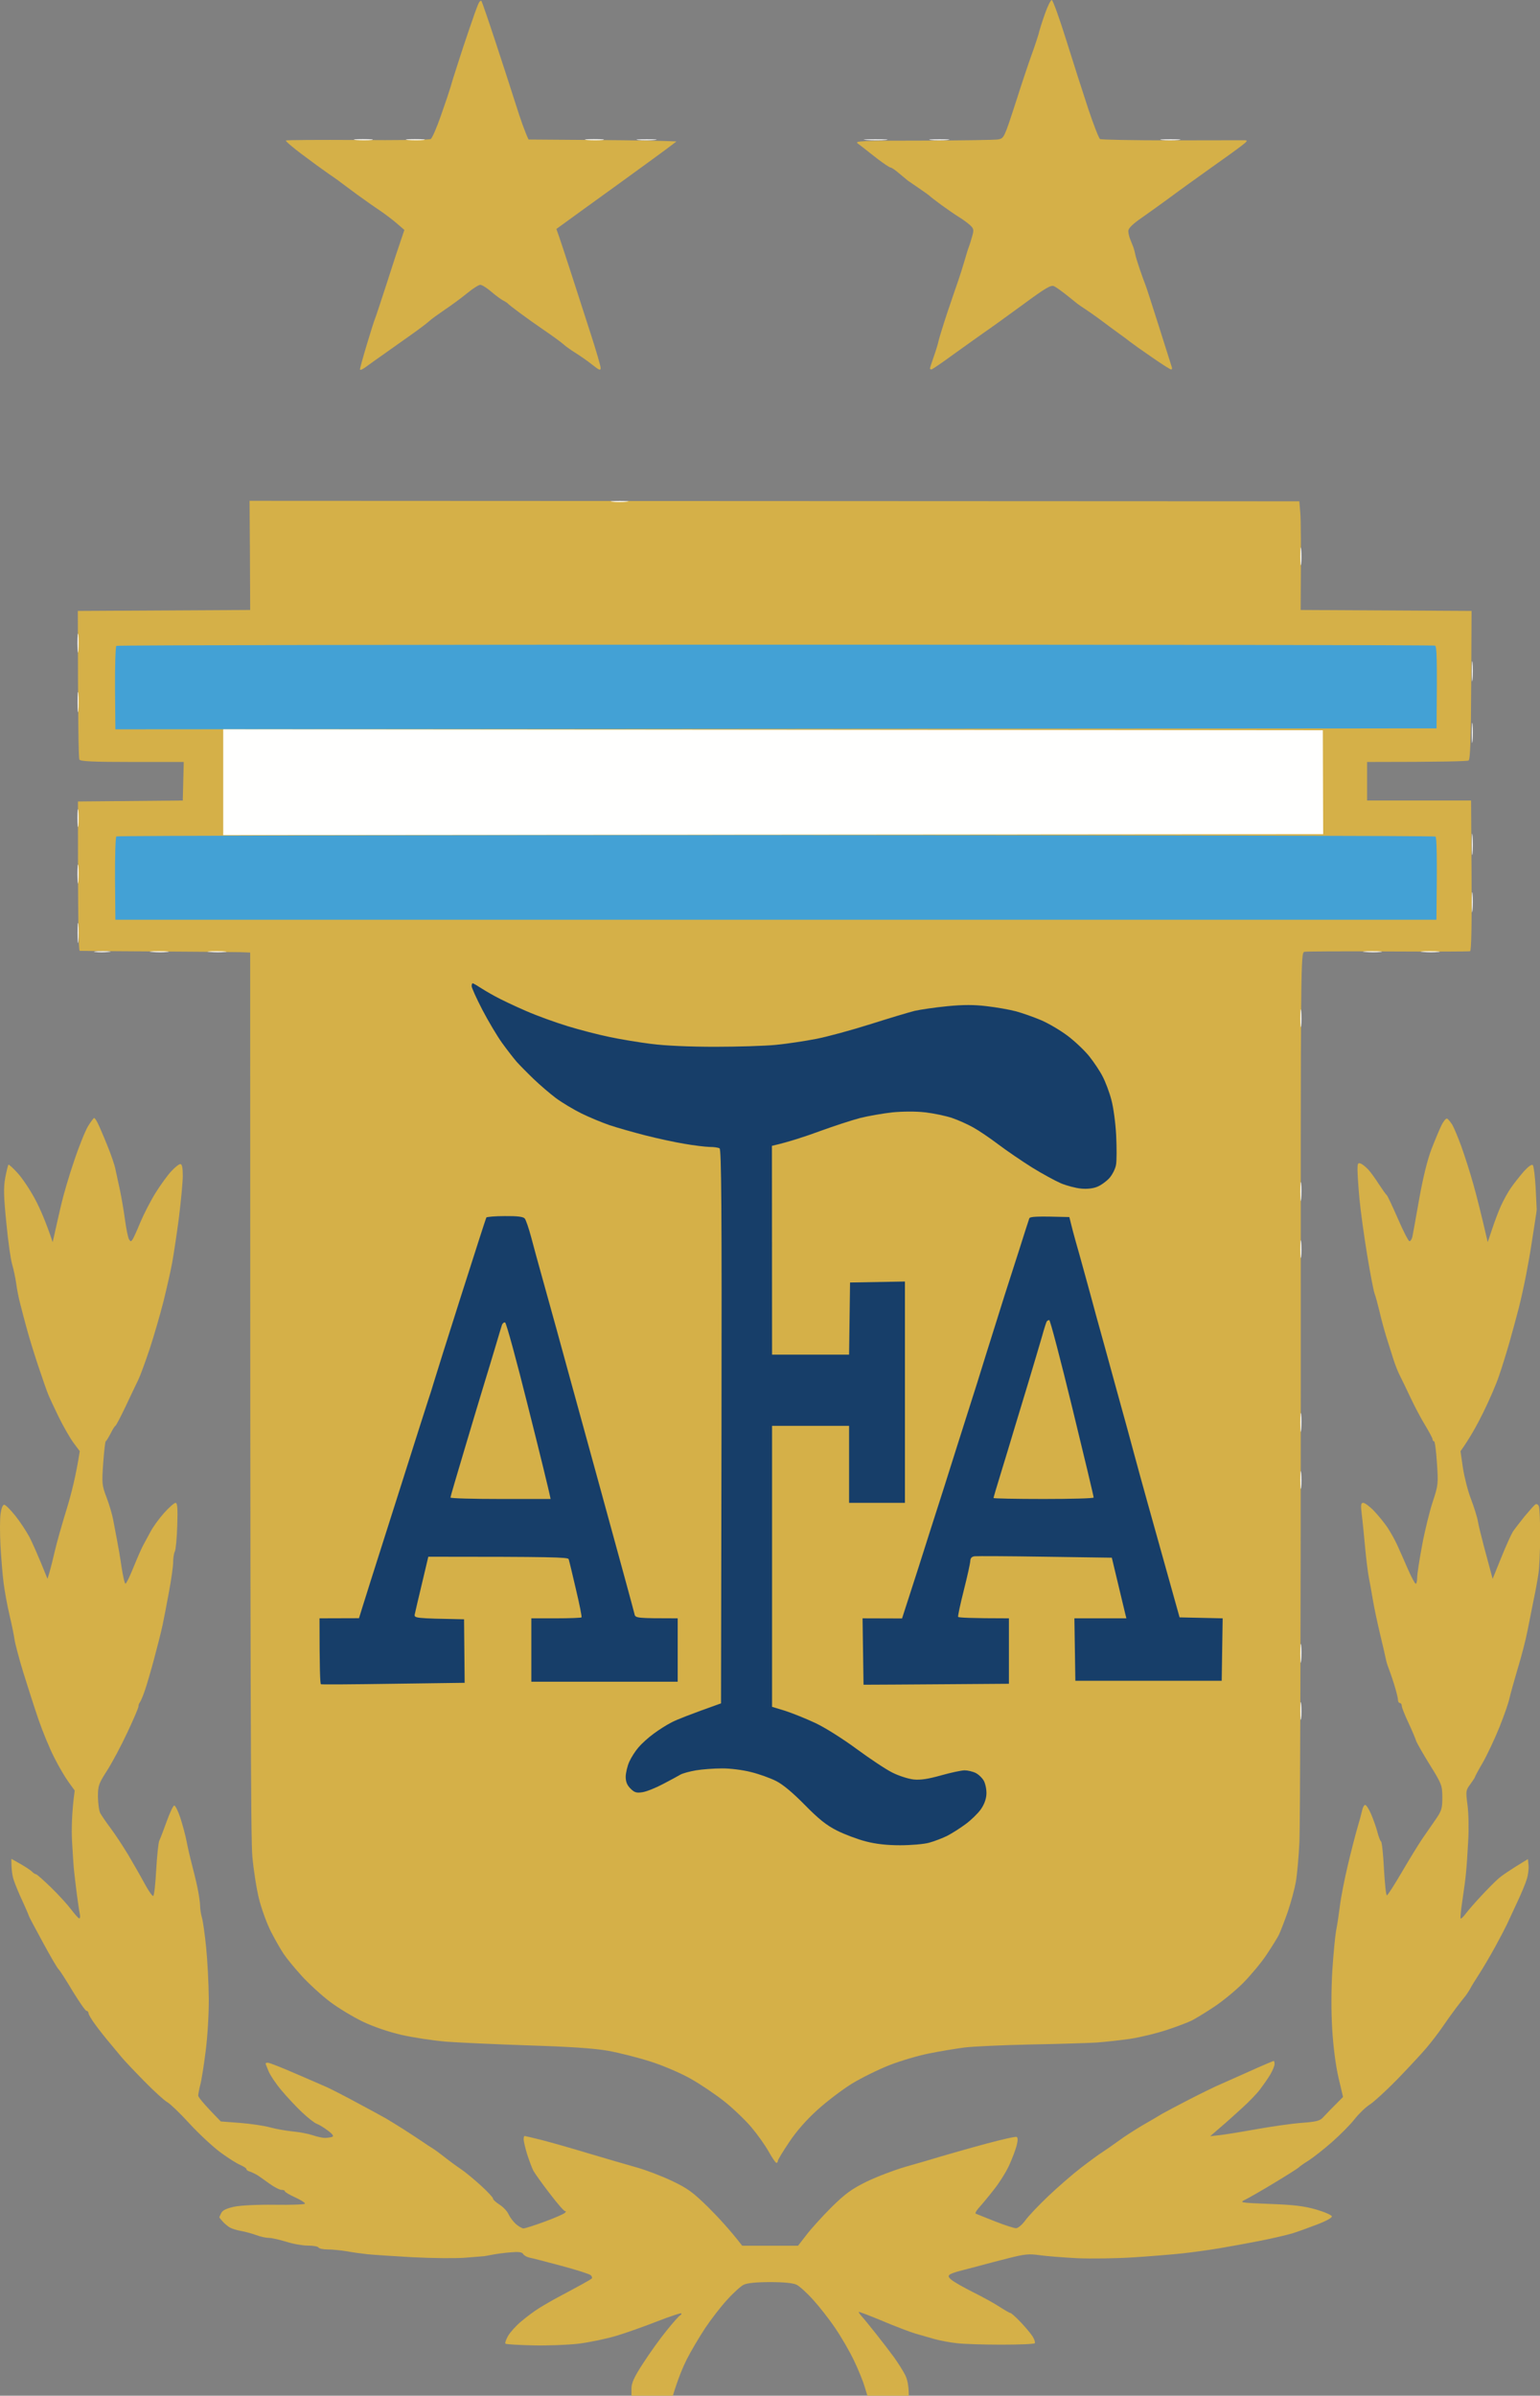
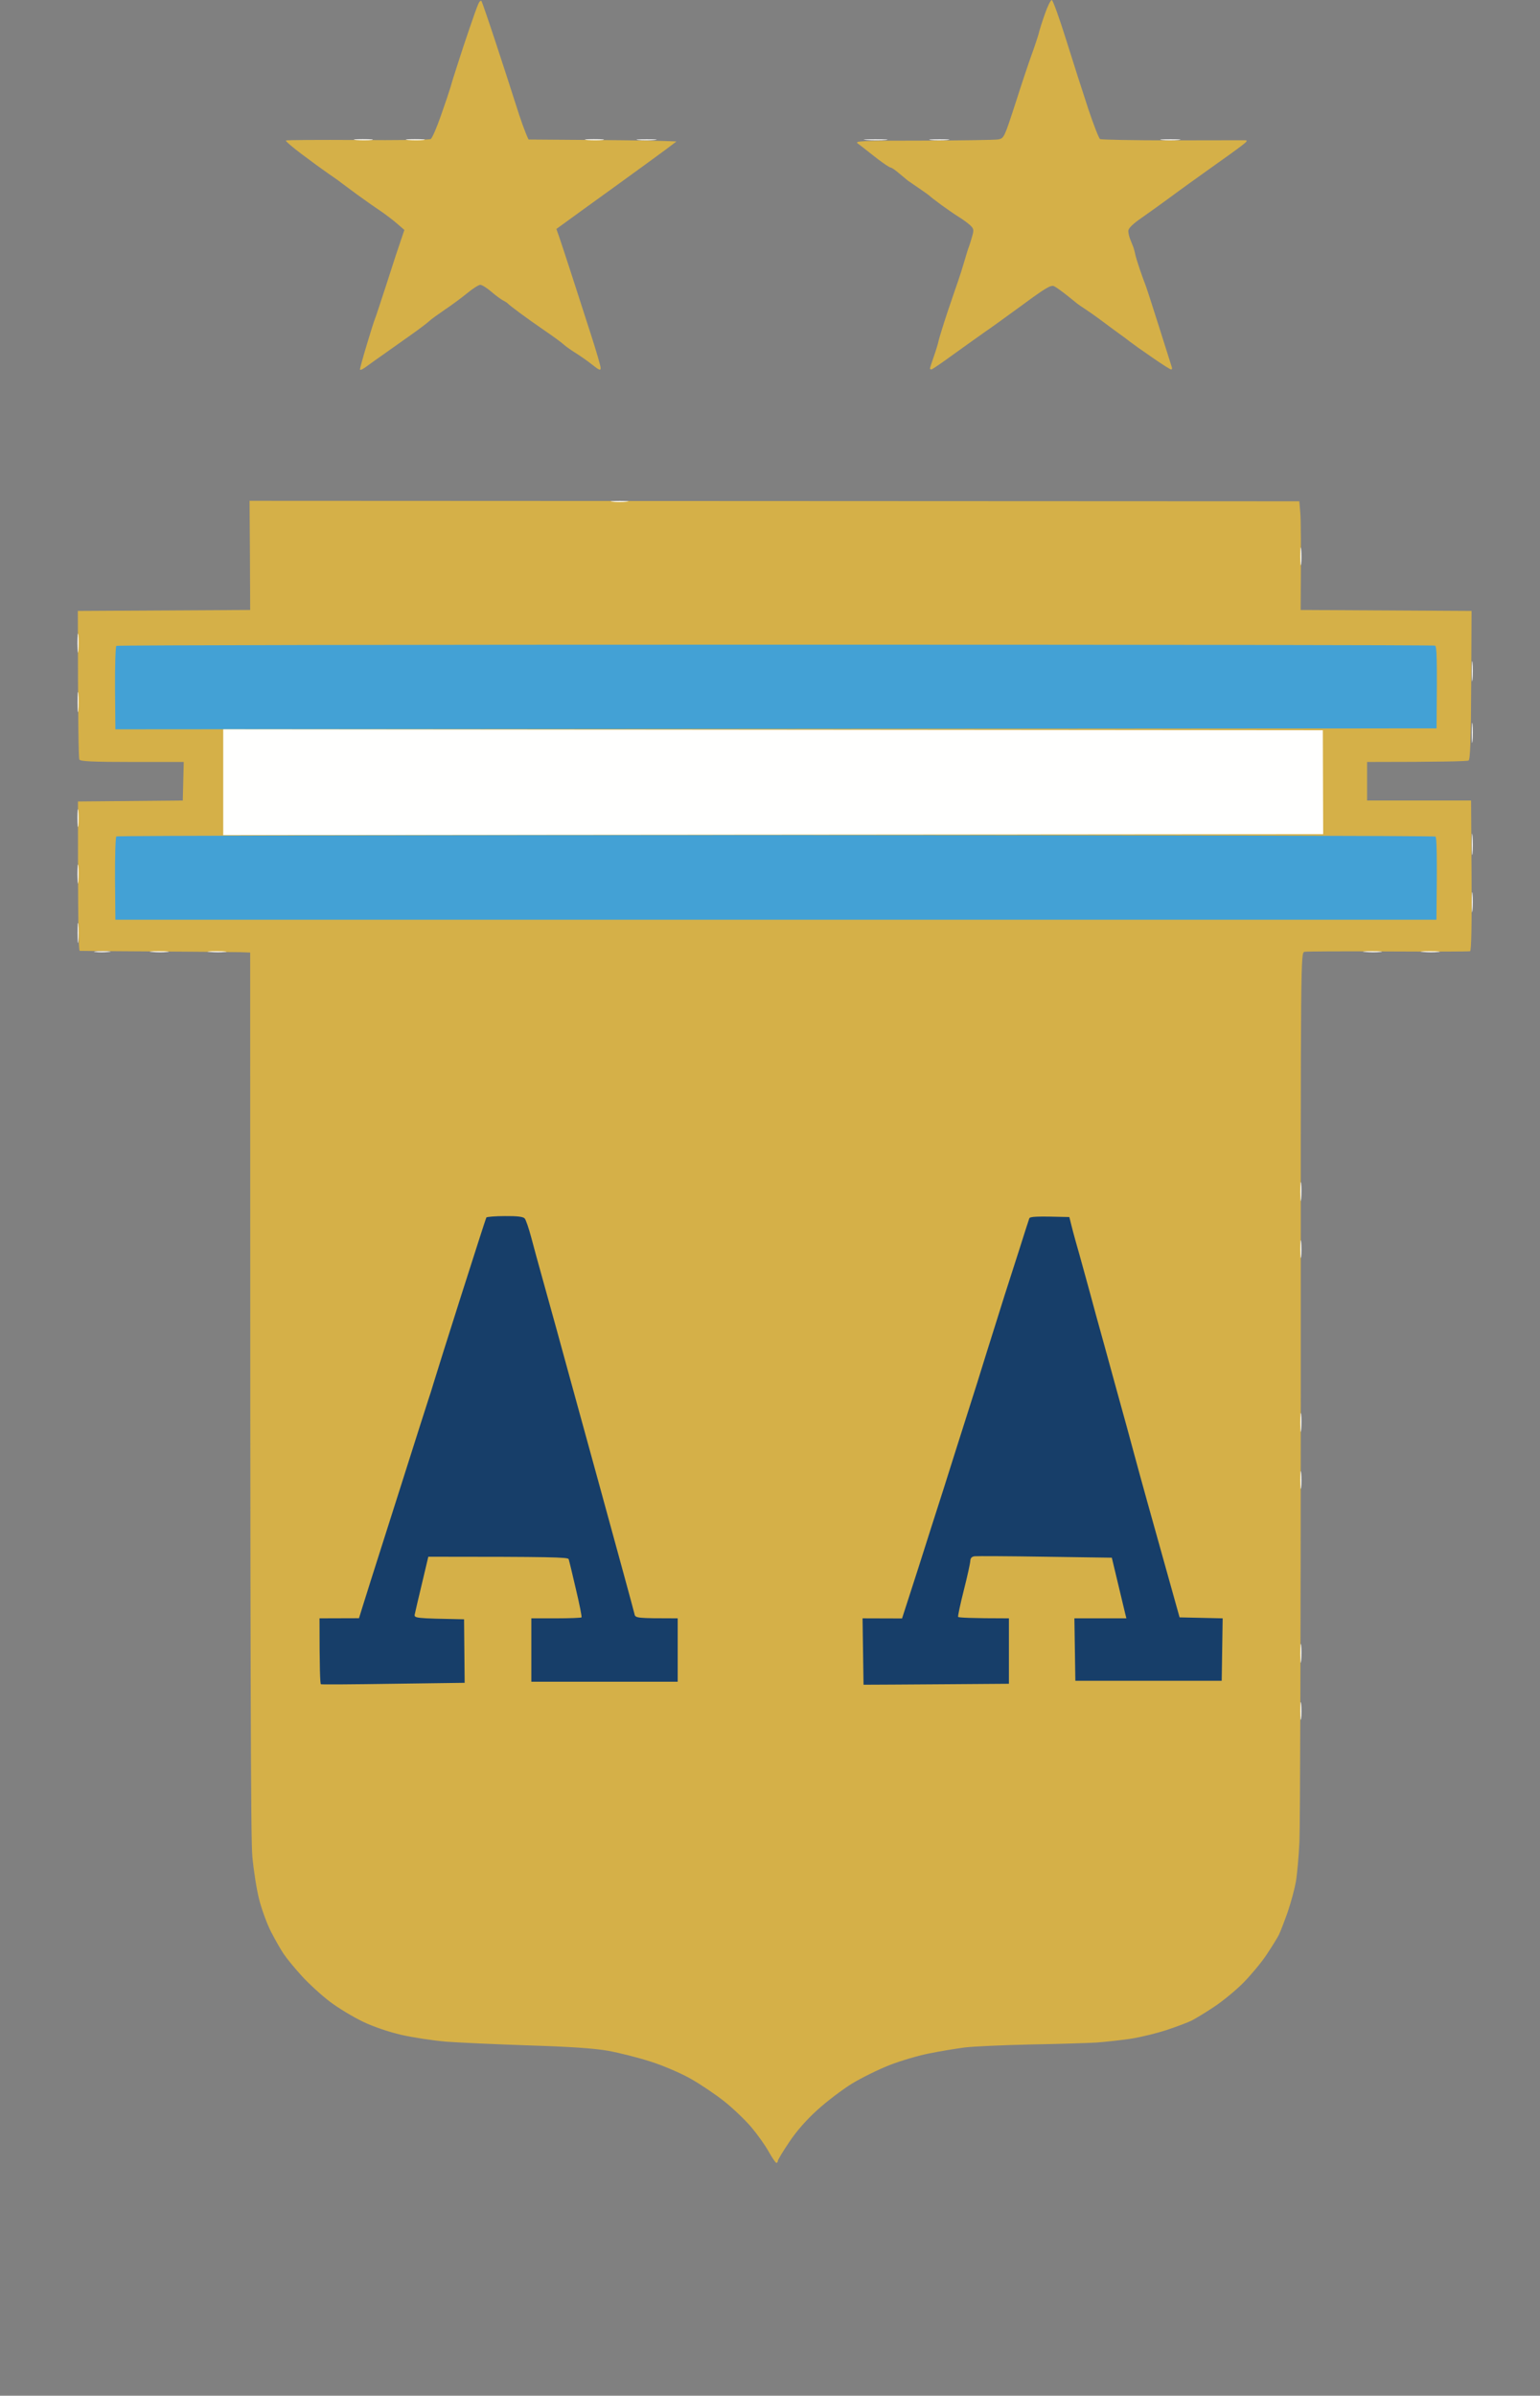
<svg xmlns="http://www.w3.org/2000/svg" xmlns:ns1="http://sodipodi.sourceforge.net/DTD/sodipodi-0.dtd" xmlns:ns2="http://www.inkscape.org/namespaces/inkscape" clip-rule="evenodd" fill-rule="evenodd" stroke-linejoin="round" stroke-miterlimit="2" viewBox="0 0 321.543 500" version="1.1" id="svg36" ns1:docname="Argentina logo.svg" width="321.543" height="500" ns2:version="1.0.1 (3bc2e813f5, 2020-09-07)">
  <rect x="0" y="0" width="321.543" height="500" fill="#808080" stroke="none" />
  <defs id="defs40" />
  <ns1:namedview pagecolor="#ffffff" bordercolor="#666666" borderopacity="1" objecttolerance="10" gridtolerance="10" guidetolerance="10" ns2:pageopacity="0" ns2:pageshadow="2" ns2:window-width="3840" ns2:window-height="2068" id="namedview38" showgrid="false" fit-margin-top="0" fit-margin-left="0" fit-margin-right="0" fit-margin-bottom="0" ns2:zoom="2.9910714" ns2:cx="99.999645" ns2:cy="155.50001" ns2:window-x="-12" ns2:window-y="-12" ns2:window-maximized="1" ns2:current-layer="svg36" />
  <g fill-rule="nonzero" transform="matrix(2.513,0,0,2.506,-0.034,-1.203)" id="g34">
    <path d="m 39.75,0.82 c -0.1,0.21 -0.43,1.14 -0.74,2.06 -0.32,0.93 -0.76,2.26 -0.98,2.97 -0.23,0.7 -0.49,1.53 -0.57,1.84 -0.09,0.31 -0.45,1.39 -0.81,2.41 -0.35,1.01 -0.73,1.89 -0.85,1.96 -0.11,0.07 -2.84,0.11 -6.07,0.08 -3.22,-0.02 -5.91,0 -5.96,0.04 -0.06,0.04 0.53,0.55 1.3,1.13 0.78,0.59 1.77,1.31 2.2,1.61 0.44,0.3 0.91,0.63 1.04,0.74 0.14,0.11 0.75,0.56 1.37,1.02 0.62,0.45 1.48,1.06 1.92,1.35 0.44,0.3 1.07,0.78 1.4,1.07 l 0.61,0.53 c -0.47,1.37 -0.99,2.95 -1.45,4.41 -0.47,1.45 -0.91,2.79 -0.98,2.96 -0.08,0.18 -0.39,1.17 -0.7,2.21 -0.31,1.03 -0.56,1.95 -0.56,2.04 0,0.09 0.23,-0.01 0.52,-0.23 0.29,-0.21 0.96,-0.7 1.51,-1.08 0.54,-0.38 1.55,-1.1 2.24,-1.59 0.69,-0.49 1.36,-1 1.49,-1.13 0.13,-0.13 0.71,-0.55 1.28,-0.94 0.57,-0.38 1.42,-1.01 1.88,-1.39 0.46,-0.38 0.95,-0.69 1.08,-0.69 0.13,0 0.55,0.26 0.92,0.58 0.37,0.32 0.82,0.65 1,0.74 0.18,0.09 0.36,0.21 0.4,0.27 0.04,0.05 0.48,0.39 0.96,0.75 0.48,0.36 1.42,1.03 2.08,1.48 0.66,0.45 1.34,0.95 1.52,1.11 0.18,0.17 0.64,0.5 1.04,0.75 0.4,0.25 1.03,0.69 1.4,0.99 0.55,0.44 0.68,0.49 0.68,0.26 0,-0.15 -0.36,-1.4 -0.8,-2.76 C 48.68,27 47.96,24.76 47.52,23.4 47.08,22.03 46.61,20.61 46.48,20.23 l -0.24,-0.68 c 1.3,-0.95 3.16,-2.3 4.96,-3.6 1.8,-1.31 3.67,-2.67 4.15,-3.03 l 0.87,-0.66 c -1.1,-0.06 -3.87,-0.1 -6.85,-0.12 L 43.93,12.1 C 43.63,11.48 43.24,10.36 42.88,9.21 42.52,8.07 41.75,5.69 41.17,3.93 40.59,2.16 40.07,0.66 40.02,0.57 39.96,0.49 39.84,0.6 39.75,0.82 Z m 47.08,0.82 c -0.23,0.64 -0.46,1.38 -0.52,1.65 -0.07,0.26 -0.32,1.02 -0.56,1.68 -0.24,0.66 -0.86,2.51 -1.37,4.12 -0.92,2.84 -0.95,2.91 -1.42,3 -0.26,0.05 -3.07,0.09 -6.24,0.1 -5.14,0 -5.73,0.03 -5.44,0.24 0.18,0.13 0.43,0.33 0.56,0.43 0.14,0.11 0.64,0.51 1.12,0.88 0.49,0.37 0.95,0.68 1.04,0.69 0.09,0 0.41,0.22 0.72,0.49 0.31,0.26 0.63,0.53 0.72,0.6 0.09,0.06 0.52,0.36 0.96,0.66 0.44,0.3 0.84,0.59 0.88,0.64 0.04,0.05 0.48,0.38 0.96,0.74 0.48,0.35 1.13,0.8 1.44,0.99 0.31,0.19 0.72,0.49 0.92,0.67 0.32,0.3 0.34,0.4 0.19,0.93 -0.09,0.33 -0.21,0.71 -0.26,0.84 -0.06,0.14 -0.23,0.68 -0.38,1.21 -0.15,0.52 -0.39,1.28 -0.53,1.68 -0.14,0.39 -0.54,1.58 -0.9,2.64 -0.35,1.06 -0.67,2.11 -0.72,2.33 -0.04,0.22 -0.22,0.81 -0.4,1.32 -0.18,0.51 -0.32,0.96 -0.32,1 0,0.04 0.05,0.08 0.12,0.08 0.07,0 0.91,-0.58 1.88,-1.29 0.97,-0.7 2.12,-1.52 2.56,-1.83 0.44,-0.3 1.84,-1.31 3.12,-2.25 1.94,-1.43 2.37,-1.69 2.64,-1.56 0.18,0.09 0.64,0.42 1.04,0.74 0.4,0.32 0.79,0.64 0.88,0.71 0.09,0.07 0.38,0.27 0.64,0.44 0.26,0.17 0.92,0.63 1.45,1.03 0.53,0.4 1.17,0.87 1.42,1.05 0.25,0.17 0.64,0.47 0.87,0.65 0.23,0.18 1.07,0.78 1.86,1.32 0.79,0.55 1.49,1 1.56,0.99 0.07,0 0.09,-0.09 0.05,-0.2 -0.04,-0.11 -0.51,-1.61 -1.05,-3.33 -0.54,-1.71 -1.05,-3.3 -1.14,-3.52 -0.09,-0.22 -0.31,-0.83 -0.49,-1.36 -0.18,-0.53 -0.34,-1.07 -0.36,-1.21 -0.02,-0.13 -0.09,-0.38 -0.15,-0.56 -0.07,-0.17 -0.19,-0.48 -0.27,-0.68 -0.08,-0.2 -0.15,-0.5 -0.15,-0.68 0,-0.21 0.36,-0.57 1.08,-1.07 0.59,-0.41 1.67,-1.19 2.39,-1.72 0.72,-0.54 2.22,-1.62 3.34,-2.42 1.12,-0.79 2.29,-1.64 2.61,-1.89 0.47,-0.36 0.52,-0.44 0.26,-0.45 -0.18,0 -2.91,0 -6.08,0.01 -3.17,0 -5.85,-0.05 -5.95,-0.11 -0.1,-0.07 -0.54,-1.2 -0.98,-2.52 C 89.99,8.21 89.17,5.64 88.6,3.81 88.03,1.98 87.49,0.48 87.4,0.48 87.31,0.48 87.05,1 86.83,1.64 Z" fill="#d5b048" id="path2" />
    <path d="m 29.6,12.14 c 0.4,0.03 0.97,0.03 1.28,0 0.31,-0.04 -0.02,-0.07 -0.72,-0.07 -0.7,0 -0.96,0.03 -0.56,0.07 z m 4.32,0 c 0.4,0.03 0.97,0.03 1.28,0 0.31,-0.04 -0.02,-0.07 -0.72,-0.07 -0.7,0 -0.96,0.03 -0.56,0.07 z m 14.88,0 c 0.4,0.03 0.97,0.03 1.28,0 0.31,-0.04 -0.02,-0.07 -0.72,-0.07 -0.7,0 -0.96,0.03 -0.56,0.07 z m 4.24,0 c 0.35,0.03 0.96,0.03 1.36,0 0.4,-0.04 0.11,-0.06 -0.64,-0.06 -0.75,0 -1.07,0.02 -0.72,0.06 z m 18.96,0 c 0.48,0.03 1.2,0.03 1.6,0 0.4,-0.04 0,-0.06 -0.88,-0.06 -0.88,0 -1.2,0.03 -0.72,0.06 z m 5.36,0 c 0.35,0.03 0.96,0.03 1.36,0 0.4,-0.04 0.11,-0.06 -0.64,-0.06 -0.75,0 -1.07,0.02 -0.72,0.06 z m 19.2,0 c 0.35,0.03 0.96,0.03 1.36,0 0.4,-0.04 0.11,-0.06 -0.64,-0.06 -0.75,0 -1.07,0.02 -0.72,0.06 z" fill="#fffffe" id="path4" />
    <path d="m 20.78,46.74 0.02,4.54 -14.32,0.08 c 0.01,9.44 0.06,12.27 0.13,12.38 0.08,0.15 1.13,0.2 4.39,0.2 h 4.28 l -0.08,3.21 -8.71,0.08 c -0.01,10.23 0.05,12.42 0.15,12.44 0.09,0.01 2.93,0.03 6.32,0.05 3.39,0.02 6.54,0.05 7,0.06 l 0.84,0.03 c 0,62.26 0.05,73.85 0.18,75.28 0.1,1.12 0.35,2.73 0.56,3.56 0.21,0.84 0.66,2.07 1,2.73 0.34,0.66 0.81,1.49 1.05,1.84 0.23,0.35 0.91,1.18 1.5,1.83 0.59,0.65 1.65,1.62 2.35,2.15 0.7,0.53 1.93,1.27 2.72,1.65 0.87,0.42 2.13,0.85 3.2,1.1 0.97,0.22 2.66,0.48 3.76,0.57 1.1,0.08 4.2,0.22 6.88,0.31 3.48,0.11 5.36,0.24 6.56,0.45 0.92,0.17 2.51,0.57 3.52,0.9 1.04,0.33 2.48,0.95 3.31,1.42 0.82,0.46 2.07,1.31 2.79,1.88 0.72,0.57 1.74,1.55 2.26,2.16 0.52,0.62 1.17,1.54 1.45,2.05 0.28,0.5 0.56,0.92 0.63,0.92 0.07,0 0.12,-0.07 0.12,-0.16 0,-0.09 0.42,-0.79 0.94,-1.56 0.6,-0.91 1.44,-1.87 2.36,-2.7 0.78,-0.71 2.07,-1.69 2.86,-2.18 0.79,-0.48 2.2,-1.18 3.12,-1.54 0.92,-0.36 2.4,-0.8 3.28,-0.97 0.88,-0.18 2.21,-0.4 2.96,-0.5 0.75,-0.09 3.23,-0.2 5.52,-0.25 2.29,-0.04 4.74,-0.12 5.44,-0.16 0.7,-0.05 1.96,-0.19 2.8,-0.31 0.84,-0.13 2.2,-0.46 3.04,-0.74 0.84,-0.28 1.77,-0.63 2.08,-0.79 0.31,-0.16 1.14,-0.66 1.84,-1.13 0.7,-0.46 1.79,-1.36 2.41,-1.98 0.62,-0.63 1.5,-1.68 1.94,-2.34 0.44,-0.66 0.91,-1.42 1.04,-1.68 0.13,-0.27 0.46,-1.13 0.74,-1.92 0.27,-0.8 0.57,-1.92 0.67,-2.49 0.1,-0.57 0.24,-2.09 0.3,-3.36 0.06,-1.28 0.11,-18.46 0.11,-38.18 -0.01,-35.72 -0.01,-35.85 0.31,-35.92 0.18,-0.04 3.31,-0.05 6.96,-0.03 3.65,0.02 6.71,0.01 6.8,-0.02 0.1,-0.04 0.15,-2.25 0.12,-6.3 l -0.04,-6.25 h -8.64 v -3.21 c 6.39,0 8.33,-0.06 8.43,-0.12 0.14,-0.09 0.2,-1.72 0.22,-6.29 l 0.03,-6.17 -14.2,-0.08 c 0.04,-5.53 0.02,-7.56 -0.03,-8.09 l -0.08,-0.96 -87.22,-0.04 z" fill="#d5b048" id="path6" />
    <path d="m 50.88,42.26 c 0.31,0.04 0.85,0.04 1.2,0 0.35,-0.03 0.1,-0.06 -0.56,-0.06 -0.66,0 -0.95,0.03 -0.64,0.06 z m 57.17,4.53 c 0,0.67 0.03,0.95 0.07,0.65 0.03,-0.31 0.03,-0.85 0,-1.21 -0.04,-0.35 -0.07,-0.1 -0.07,0.56 z m -101.6,7.3 c 0.01,0.7 0.03,0.95 0.07,0.56 0.03,-0.4 0.03,-0.98 0,-1.28 -0.04,-0.31 -0.07,0.01 -0.07,0.72 z" fill="#fffffe" id="path8" />
    <path d="M 9.68,54.27 C 9.61,54.33 9.56,55.92 9.57,57.8 l 0.03,3.42 109.77,-0.08 c 0.06,-6.01 0.02,-6.83 -0.13,-6.89 -0.11,-0.05 -24.78,-0.08 -54.81,-0.08 -30.04,0 -54.68,0.04 -54.75,0.1 z" fill="#43a1d5" id="path10" />
    <path d="m 122.3,56.41 c 0,0.75 0.02,1.04 0.06,0.64 0.03,-0.4 0.03,-1.01 0,-1.36 -0.04,-0.35 -0.06,-0.03 -0.06,0.72 z M 6.46,58.97 c 0,0.75 0.02,1.04 0.06,0.65 0.03,-0.4 0.03,-1.01 0,-1.37 C 6.48,57.9 6.46,58.23 6.46,58.97 Z m 115.84,2.57 c 0,0.75 0.02,1.04 0.06,0.64 0.03,-0.4 0.03,-1.01 0,-1.36 -0.04,-0.36 -0.06,-0.03 -0.06,0.72 z M 18.56,61.22 v 8.81 l 91.39,-0.08 -0.03,-8.65 z M 6.45,68.59 c 0,0.66 0.03,0.95 0.07,0.64 0.03,-0.31 0.03,-0.85 0,-1.2 -0.04,-0.35 -0.07,-0.1 -0.07,0.56 z m 115.85,2.16 c 0,0.8 0.02,1.16 0.06,0.8 0.03,-0.35 0.03,-1 0,-1.44 -0.04,-0.44 -0.06,-0.15 -0.06,0.64 z" fill="#fffffe" id="path12" />
    <path d="M 9.68,70.14 C 9.61,70.2 9.56,71.78 9.57,73.66 l 0.03,3.42 h 109.76 c 0.07,-5.53 0.02,-6.85 -0.08,-6.93 -0.09,-0.06 -24.75,-0.11 -54.81,-0.12 -30.06,0 -54.72,0.05 -54.79,0.11 z" fill="#43a1d5" id="path14" />
    <path d="m 6.45,73.32 c 0.01,0.7 0.03,0.95 0.07,0.56 0.03,-0.4 0.03,-0.98 0,-1.28 -0.04,-0.31 -0.07,0.01 -0.07,0.72 z m 115.85,2.32 c 0,0.75 0.02,1.04 0.06,0.64 0.03,-0.39 0.03,-1.01 0,-1.36 -0.04,-0.35 -0.06,-0.03 -0.06,0.72 z M 6.46,78.21 c 0,0.74 0.02,1.03 0.06,0.64 0.03,-0.4 0.03,-1.01 0,-1.37 -0.04,-0.35 -0.06,-0.02 -0.06,0.73 z m 1.46,1.55 c 0.26,0.04 0.77,0.04 1.12,0 0.35,-0.03 0.14,-0.06 -0.48,-0.06 -0.62,0 -0.9,0.03 -0.64,0.06 z m 4.72,0 c 0.4,0.04 0.97,0.04 1.28,0 0.31,-0.03 -0.02,-0.06 -0.72,-0.06 -0.7,0 -0.96,0.03 -0.56,0.06 z m 4.8,0 c 0.4,0.04 0.97,0.04 1.28,0 C 19.03,79.73 18.7,79.7 18,79.7 c -0.7,0 -0.96,0.03 -0.56,0.06 z m 96,0 c 0.4,0.04 0.97,0.04 1.28,0 0.31,-0.03 -0.02,-0.06 -0.72,-0.06 -0.7,0 -0.96,0.03 -0.56,0.06 z m 4.8,0 c 0.4,0.04 0.97,0.04 1.28,0 0.31,-0.03 -0.02,-0.06 -0.72,-0.06 -0.7,0 -0.96,0.03 -0.56,0.06 z" fill="#fffffe" id="path16" />
-     <path d="m 39.2,82.61 c 0,0.13 0.4,1.02 0.89,1.97 0.49,0.94 1.23,2.19 1.64,2.76 0.41,0.57 0.96,1.28 1.22,1.58 0.27,0.3 0.91,0.95 1.42,1.44 0.52,0.5 1.35,1.21 1.84,1.58 0.5,0.37 1.45,0.94 2.11,1.27 0.66,0.32 1.7,0.76 2.32,0.97 0.62,0.21 1.95,0.59 2.96,0.85 1.01,0.26 2.49,0.58 3.28,0.71 0.79,0.14 1.73,0.25 2.08,0.26 0.35,0 0.73,0.05 0.84,0.12 0.15,0.09 0.19,5.04 0.16,23.17 l -0.04,23.05 c -2.6,0.93 -3.68,1.36 -4.08,1.57 -0.4,0.2 -1.08,0.63 -1.52,0.96 -0.44,0.32 -1.01,0.84 -1.26,1.14 -0.26,0.3 -0.6,0.83 -0.76,1.19 -0.16,0.35 -0.29,0.91 -0.3,1.24 0,0.43 0.11,0.71 0.4,1 0.33,0.33 0.5,0.38 1,0.3 0.33,-0.05 1.1,-0.36 1.7,-0.68 0.61,-0.32 1.26,-0.67 1.44,-0.78 0.19,-0.11 0.77,-0.27 1.3,-0.36 0.53,-0.09 1.5,-0.16 2.16,-0.16 0.66,-0.01 1.74,0.13 2.4,0.3 0.66,0.16 1.6,0.5 2.08,0.74 0.58,0.29 1.4,0.98 2.4,2 1.16,1.18 1.79,1.69 2.68,2.14 0.64,0.32 1.72,0.73 2.4,0.9 0.83,0.22 1.77,0.32 2.84,0.32 0.88,0 1.96,-0.09 2.4,-0.21 0.44,-0.12 1.12,-0.38 1.52,-0.58 0.4,-0.21 1.08,-0.64 1.52,-0.97 0.44,-0.32 1,-0.87 1.25,-1.21 0.29,-0.41 0.46,-0.86 0.48,-1.29 0.02,-0.36 -0.08,-0.85 -0.21,-1.1 -0.13,-0.24 -0.44,-0.54 -0.68,-0.66 -0.24,-0.12 -0.66,-0.22 -0.92,-0.22 -0.26,0 -1.15,0.19 -1.96,0.42 -1.07,0.3 -1.7,0.4 -2.28,0.34 -0.44,-0.05 -1.23,-0.3 -1.76,-0.57 -0.53,-0.26 -1.86,-1.15 -2.96,-1.96 -1.12,-0.83 -2.63,-1.79 -3.44,-2.17 -0.79,-0.37 -1.93,-0.83 -2.52,-1.02 l -1.08,-0.33 v -23.4 h 6.4 v 6.41 h 4.64 v -18.43 l -4.56,0.08 -0.08,6.01 h -6.4 L 64.15,95.91 c 1.43,-0.33 2.8,-0.79 3.97,-1.22 1.17,-0.43 2.68,-0.92 3.36,-1.1 0.68,-0.17 1.89,-0.38 2.68,-0.47 0.86,-0.08 1.96,-0.09 2.72,0 0.7,0.08 1.71,0.29 2.24,0.47 0.53,0.18 1.32,0.54 1.76,0.79 0.44,0.24 1.38,0.88 2.08,1.41 0.7,0.53 1.96,1.39 2.8,1.92 0.84,0.52 1.92,1.11 2.4,1.32 0.48,0.2 1.24,0.4 1.68,0.44 0.5,0.05 1.01,-0.01 1.36,-0.16 0.31,-0.13 0.76,-0.46 1,-0.73 0.24,-0.28 0.49,-0.77 0.54,-1.1 0.06,-0.33 0.06,-1.43 0.01,-2.45 C 92.7,94.02 92.52,92.68 92.35,92.07 92.19,91.45 91.86,90.58 91.63,90.14 91.41,89.7 90.91,88.95 90.52,88.46 90.14,87.98 89.32,87.2 88.71,86.74 88.1,86.28 87.1,85.69 86.48,85.43 85.86,85.17 84.93,84.84 84.4,84.7 83.87,84.56 82.79,84.37 82,84.28 c -1.05,-0.13 -1.94,-0.13 -3.28,0 -1.01,0.1 -2.24,0.28 -2.72,0.39 -0.48,0.12 -2.14,0.62 -3.68,1.11 -1.54,0.49 -3.56,1.04 -4.48,1.22 -0.92,0.18 -2.44,0.41 -3.36,0.5 -0.92,0.09 -3.21,0.16 -5.08,0.16 -2.08,0 -4.13,-0.09 -5.28,-0.24 -1.03,-0.13 -2.6,-0.39 -3.48,-0.58 -0.88,-0.18 -2.43,-0.58 -3.44,-0.89 -1.01,-0.31 -2.6,-0.88 -3.52,-1.29 -0.92,-0.4 -2.08,-0.95 -2.56,-1.22 -0.48,-0.26 -1.08,-0.62 -1.32,-0.78 -0.24,-0.16 -0.48,-0.29 -0.52,-0.29 -0.04,0 -0.08,0.11 -0.08,0.24 z" fill="#173e69" id="path18" />
-     <path d="m 108.05,85.26 c 0,0.66 0.03,0.95 0.07,0.64 0.03,-0.31 0.03,-0.85 0,-1.2 -0.04,-0.36 -0.07,-0.1 -0.07,0.56 z" fill="#fffffe" id="path20" />
-     <path d="m 7.33,94.27 c -0.23,0.38 -0.76,1.69 -1.17,2.93 -0.42,1.23 -0.89,2.85 -1.06,3.6 -0.18,0.75 -0.4,1.76 -0.51,2.24 l -0.2,0.89 C 3.81,102.19 3.31,101.06 2.9,100.3 2.49,99.54 1.85,98.58 1.48,98.18 1.11,97.77 0.76,97.45 0.72,97.48 c -0.04,0.02 -0.16,0.5 -0.27,1.08 -0.15,0.84 -0.13,1.56 0.09,3.76 0.14,1.5 0.36,3.05 0.48,3.45 0.12,0.4 0.27,1.12 0.34,1.6 0.06,0.49 0.22,1.28 0.35,1.76 0.12,0.49 0.36,1.39 0.53,2.01 0.16,0.61 0.58,1.99 0.93,3.04 0.35,1.06 0.73,2.14 0.84,2.41 0.1,0.26 0.51,1.13 0.89,1.92 0.39,0.79 0.94,1.75 1.22,2.13 l 0.52,0.7 c -0.31,2.03 -0.72,3.63 -1.1,4.86 -0.38,1.24 -0.82,2.79 -0.97,3.45 -0.15,0.66 -0.35,1.45 -0.44,1.76 l -0.17,0.56 c -0.8,-1.99 -1.24,-2.97 -1.49,-3.46 -0.26,-0.49 -0.79,-1.3 -1.19,-1.8 -0.4,-0.5 -0.81,-0.91 -0.92,-0.91 -0.12,0 -0.24,0.31 -0.3,0.76 -0.06,0.42 -0.06,1.59 -0.01,2.61 0.06,1.01 0.17,2.42 0.26,3.12 0.09,0.71 0.31,1.93 0.5,2.73 0.19,0.79 0.37,1.69 0.41,2 0.04,0.31 0.36,1.53 0.72,2.72 0.37,1.19 0.94,2.98 1.28,3.97 0.34,0.99 0.92,2.4 1.29,3.12 0.36,0.73 0.9,1.65 1.19,2.05 l 0.52,0.72 c -0.25,1.86 -0.27,3.23 -0.22,4.25 0.06,1.01 0.13,2.16 0.18,2.56 0.04,0.4 0.15,1.26 0.23,1.92 0.09,0.66 0.19,1.37 0.24,1.57 0.04,0.19 0.02,0.35 -0.05,0.35 -0.07,0 -0.37,-0.34 -0.68,-0.75 -0.31,-0.41 -1.06,-1.24 -1.68,-1.84 -0.62,-0.6 -1.17,-1.09 -1.24,-1.09 -0.07,0 -0.21,-0.09 -0.32,-0.21 -0.11,-0.11 -0.54,-0.4 -0.96,-0.64 l -0.76,-0.43 c -0.01,0.93 0.09,1.49 0.22,1.84 0.12,0.35 0.44,1.13 0.72,1.72 0.27,0.6 0.5,1.12 0.5,1.17 0,0.04 0.52,1.03 1.16,2.2 0.63,1.17 1.23,2.2 1.33,2.28 0.1,0.09 0.62,0.9 1.16,1.81 0.55,0.9 1.06,1.64 1.15,1.64 0.09,0 0.16,0.09 0.17,0.2 0,0.11 0.27,0.56 0.6,1 0.32,0.44 0.86,1.12 1.2,1.52 0.33,0.4 0.75,0.9 0.93,1.12 0.18,0.23 1.02,1.12 1.87,1.99 0.85,0.87 1.73,1.67 1.95,1.78 0.22,0.12 1.05,0.91 1.84,1.78 0.79,0.86 1.94,1.93 2.56,2.39 0.62,0.46 1.36,0.93 1.65,1.05 0.29,0.13 0.52,0.28 0.52,0.35 -0.01,0.07 0.12,0.16 0.27,0.2 0.15,0.05 0.42,0.18 0.6,0.28 0.18,0.11 0.64,0.44 1.04,0.73 0.4,0.29 0.85,0.52 1,0.52 0.15,-0.01 0.28,0.05 0.28,0.11 -0.01,0.07 0.39,0.3 0.87,0.52 0.48,0.22 0.84,0.46 0.8,0.52 -0.04,0.07 -1.17,0.11 -2.51,0.09 -1.42,-0.02 -2.82,0.05 -3.36,0.16 -0.63,0.14 -0.97,0.29 -1.08,0.52 -0.09,0.17 -0.16,0.33 -0.16,0.36 -0.01,0.02 0.12,0.18 0.28,0.36 0.15,0.17 0.43,0.4 0.6,0.5 0.18,0.1 0.61,0.23 0.96,0.29 0.35,0.06 0.91,0.22 1.24,0.34 0.33,0.13 0.8,0.23 1.04,0.23 0.24,0 0.89,0.15 1.44,0.32 0.55,0.18 1.36,0.32 1.8,0.32 0.44,0 0.84,0.07 0.88,0.16 0.04,0.09 0.39,0.16 0.76,0.16 0.37,0 1.08,0.07 1.56,0.15 0.48,0.09 1.28,0.2 1.76,0.25 0.48,0.05 2.18,0.16 3.76,0.25 1.58,0.08 3.53,0.1 4.32,0.04 0.79,-0.06 1.51,-0.12 1.6,-0.13 0.09,-0.01 0.41,-0.07 0.72,-0.13 0.31,-0.06 0.97,-0.15 1.48,-0.19 0.67,-0.06 0.95,-0.02 1.04,0.14 0.07,0.12 0.3,0.25 0.52,0.3 0.22,0.04 1.41,0.35 2.64,0.68 1.23,0.33 2.33,0.68 2.45,0.78 0.11,0.1 0.15,0.23 0.08,0.29 -0.07,0.06 -0.45,0.28 -0.85,0.5 -0.4,0.22 -1.19,0.65 -1.76,0.95 -0.57,0.3 -1.36,0.76 -1.76,1.01 -0.4,0.25 -1.07,0.75 -1.49,1.11 -0.43,0.36 -0.91,0.9 -1.09,1.21 -0.17,0.31 -0.27,0.6 -0.21,0.64 0.05,0.05 1.08,0.11 2.28,0.14 1.21,0.03 2.91,-0.04 3.79,-0.14 0.88,-0.11 2.28,-0.4 3.12,-0.65 0.84,-0.25 2.4,-0.81 3.47,-1.23 1.08,-0.42 1.96,-0.71 1.96,-0.64 0.01,0.07 -0.05,0.14 -0.11,0.16 -0.07,0.02 -0.57,0.58 -1.1,1.24 -0.54,0.66 -1.42,1.89 -1.96,2.73 -0.76,1.17 -0.98,1.65 -0.98,2.12 v 0.6 h 3.44 c 0.43,-1.43 0.83,-2.38 1.16,-3.04 0.34,-0.67 1.02,-1.82 1.51,-2.57 0.5,-0.75 1.32,-1.82 1.84,-2.38 0.51,-0.57 1.13,-1.13 1.37,-1.25 0.29,-0.14 1.03,-0.22 2.2,-0.22 1.17,0 1.91,0.08 2.2,0.22 0.24,0.12 0.86,0.68 1.37,1.25 0.51,0.56 1.35,1.63 1.85,2.38 0.51,0.75 1.22,1.98 1.57,2.73 0.35,0.74 0.74,1.7 0.86,2.12 l 0.23,0.76 h 3.44 c 0,-0.87 -0.13,-1.39 -0.3,-1.72 -0.16,-0.33 -0.58,-0.99 -0.92,-1.47 -0.34,-0.47 -1.03,-1.37 -1.53,-2 -0.5,-0.63 -1.02,-1.27 -1.16,-1.42 -0.14,-0.15 -0.25,-0.32 -0.25,-0.36 0,-0.05 0.88,0.29 1.96,0.74 1.08,0.46 2.32,0.93 2.76,1.06 0.44,0.13 1.16,0.33 1.6,0.46 0.44,0.12 1.27,0.28 1.84,0.34 0.57,0.07 2.24,0.12 3.71,0.12 1.46,0 2.71,-0.05 2.76,-0.12 0.05,-0.06 -0.03,-0.32 -0.18,-0.56 -0.15,-0.24 -0.6,-0.78 -1,-1.2 -0.4,-0.42 -0.78,-0.76 -0.85,-0.76 -0.07,0 -0.46,-0.23 -0.88,-0.5 -0.42,-0.28 -1.41,-0.83 -2.2,-1.22 -0.79,-0.4 -1.6,-0.86 -1.8,-1.03 -0.27,-0.22 -0.31,-0.33 -0.16,-0.44 0.11,-0.09 0.49,-0.22 0.84,-0.31 0.35,-0.09 1.07,-0.28 1.6,-0.42 0.53,-0.15 1.64,-0.44 2.48,-0.65 1.3,-0.33 1.67,-0.37 2.56,-0.24 0.57,0.08 1.98,0.19 3.12,0.25 1.14,0.05 3.23,0.02 4.64,-0.07 1.41,-0.09 3.24,-0.24 4.08,-0.33 0.84,-0.09 2.2,-0.28 3.04,-0.42 0.84,-0.14 2.38,-0.42 3.44,-0.63 1.06,-0.21 2.24,-0.49 2.64,-0.61 0.4,-0.12 1.31,-0.45 2.04,-0.73 0.81,-0.31 1.3,-0.58 1.27,-0.7 -0.03,-0.11 -0.63,-0.37 -1.32,-0.57 -0.98,-0.28 -1.85,-0.39 -3.83,-0.46 -2.5,-0.1 -2.55,-0.11 -2.04,-0.36 0.29,-0.14 1.37,-0.76 2.39,-1.38 1.03,-0.62 1.94,-1.2 2.04,-1.29 0.09,-0.1 0.48,-0.37 0.85,-0.6 0.37,-0.24 1.24,-0.92 1.92,-1.52 0.68,-0.6 1.53,-1.46 1.88,-1.91 0.35,-0.45 0.93,-1.01 1.28,-1.23 0.35,-0.23 1.36,-1.16 2.24,-2.06 0.88,-0.91 1.97,-2.08 2.42,-2.61 0.45,-0.53 1.05,-1.32 1.35,-1.76 0.3,-0.44 0.81,-1.16 1.14,-1.6 0.34,-0.44 0.7,-0.91 0.81,-1.04 0.1,-0.14 0.27,-0.39 0.36,-0.56 0.09,-0.18 0.42,-0.72 0.74,-1.21 0.31,-0.48 0.93,-1.53 1.36,-2.32 0.43,-0.79 0.86,-1.62 0.96,-1.84 0.1,-0.22 0.47,-1.02 0.82,-1.77 0.35,-0.74 0.73,-1.65 0.83,-2 0.11,-0.35 0.17,-0.87 0.14,-1.15 l -0.05,-0.51 c -1.52,0.92 -2.21,1.4 -2.5,1.67 -0.3,0.27 -0.94,0.92 -1.42,1.44 -0.49,0.53 -1.05,1.17 -1.25,1.44 -0.19,0.26 -0.39,0.44 -0.42,0.4 -0.04,-0.05 0.03,-0.73 0.15,-1.53 0.12,-0.79 0.26,-1.83 0.3,-2.32 0.05,-0.48 0.13,-1.67 0.18,-2.64 0.06,-0.97 0.03,-2.31 -0.06,-2.97 -0.15,-1.15 -0.14,-1.22 0.23,-1.72 0.21,-0.29 0.39,-0.56 0.39,-0.6 0,-0.05 0.3,-0.61 0.67,-1.24 0.36,-0.64 0.98,-1.96 1.37,-2.93 0.39,-0.97 0.76,-2.05 0.83,-2.4 0.08,-0.36 0.39,-1.47 0.69,-2.49 0.31,-1.01 0.68,-2.45 0.82,-3.2 0.15,-0.75 0.38,-1.91 0.51,-2.57 0.14,-0.66 0.31,-1.59 0.38,-2.08 0.08,-0.48 0.14,-1.89 0.15,-3.12 0,-1.24 -0.05,-2.37 -0.11,-2.52 -0.06,-0.15 -0.19,-0.23 -0.29,-0.16 -0.09,0.06 -0.49,0.51 -0.89,0.99 -0.39,0.49 -0.83,1.06 -0.98,1.28 -0.14,0.23 -0.58,1.2 -0.97,2.17 l -0.71,1.76 c -0.27,-0.99 -0.52,-1.93 -0.73,-2.72 -0.21,-0.8 -0.44,-1.73 -0.5,-2.09 -0.06,-0.35 -0.32,-1.18 -0.57,-1.84 -0.26,-0.66 -0.55,-1.83 -0.67,-2.59 l -0.2,-1.39 c 0.77,-1.08 1.4,-2.22 1.89,-3.23 0.5,-1.01 1.09,-2.38 1.31,-3.05 0.23,-0.66 0.62,-1.92 0.87,-2.8 0.25,-0.88 0.6,-2.18 0.78,-2.88 0.18,-0.71 0.45,-1.94 0.6,-2.73 0.15,-0.79 0.34,-1.84 0.41,-2.32 0.08,-0.49 0.21,-1.35 0.3,-1.93 0.09,-0.57 0.17,-1.11 0.17,-1.2 0,-0.09 -0.04,-0.92 -0.09,-1.84 -0.05,-0.93 -0.16,-1.76 -0.23,-1.84 -0.09,-0.1 -0.37,0.1 -0.76,0.53 -0.33,0.39 -0.82,1 -1.07,1.37 -0.25,0.36 -0.61,1.02 -0.81,1.46 -0.2,0.44 -0.53,1.31 -0.73,1.92 l -0.38,1.13 c -0.54,-2.36 -0.92,-3.84 -1.19,-4.81 -0.27,-0.97 -0.72,-2.38 -0.99,-3.13 -0.27,-0.75 -0.61,-1.57 -0.76,-1.83 -0.16,-0.25 -0.35,-0.49 -0.44,-0.52 -0.09,-0.03 -0.29,0.21 -0.46,0.55 -0.16,0.33 -0.53,1.21 -0.82,1.96 -0.34,0.88 -0.71,2.37 -1.03,4.17 -0.27,1.54 -0.53,2.97 -0.57,3.17 -0.05,0.19 -0.15,0.36 -0.24,0.36 -0.09,0 -0.52,-0.85 -0.97,-1.89 -0.45,-1.03 -0.86,-1.92 -0.93,-1.96 -0.06,-0.04 -0.34,-0.44 -0.63,-0.88 -0.28,-0.44 -0.67,-0.99 -0.87,-1.21 -0.2,-0.22 -0.49,-0.46 -0.64,-0.52 -0.24,-0.1 -0.28,-0.02 -0.28,0.49 0,0.33 0.07,1.41 0.16,2.4 0.09,0.99 0.38,3.1 0.64,4.69 0.26,1.58 0.54,3.04 0.62,3.24 0.08,0.2 0.26,0.87 0.41,1.49 0.14,0.61 0.4,1.59 0.58,2.16 0.18,0.57 0.44,1.4 0.58,1.84 0.14,0.44 0.38,1.06 0.54,1.36 0.16,0.31 0.56,1.14 0.89,1.85 0.33,0.7 0.87,1.73 1.21,2.28 0.33,0.55 0.61,1.07 0.61,1.16 0,0.09 0.05,0.16 0.12,0.16 0.07,0 0.18,0.81 0.24,1.8 0.12,1.74 0.11,1.86 -0.35,3.25 -0.26,0.79 -0.66,2.42 -0.88,3.61 -0.22,1.19 -0.41,2.39 -0.41,2.68 0,0.29 -0.05,0.52 -0.12,0.53 -0.07,0 -0.36,-0.56 -0.66,-1.24 -0.3,-0.69 -0.69,-1.58 -0.87,-1.97 -0.18,-0.4 -0.54,-1.05 -0.8,-1.45 -0.26,-0.39 -0.77,-1.02 -1.13,-1.4 -0.36,-0.38 -0.77,-0.68 -0.9,-0.68 -0.2,0 -0.22,0.16 -0.12,1 0.07,0.55 0.19,1.8 0.28,2.77 0.09,0.97 0.23,2.08 0.31,2.48 0.08,0.4 0.23,1.23 0.33,1.84 0.1,0.62 0.37,1.88 0.59,2.81 0.22,0.92 0.44,1.86 0.48,2.08 0.04,0.22 0.14,0.55 0.21,0.72 0.07,0.18 0.29,0.79 0.47,1.37 0.18,0.57 0.33,1.16 0.33,1.32 0,0.15 0.07,0.28 0.16,0.28 0.09,0 0.16,0.11 0.16,0.24 0,0.13 0.25,0.76 0.55,1.4 0.3,0.64 0.58,1.31 0.63,1.48 0.05,0.18 0.57,1.08 1.14,2.01 1,1.61 1.04,1.72 1.05,2.72 0,0.93 -0.06,1.13 -0.55,1.84 -0.31,0.44 -0.8,1.17 -1.11,1.61 -0.3,0.44 -1.06,1.68 -1.69,2.76 -0.63,1.08 -1.19,1.96 -1.26,1.96 -0.07,0 -0.17,-0.99 -0.24,-2.2 -0.06,-1.21 -0.17,-2.24 -0.24,-2.28 -0.07,-0.05 -0.21,-0.41 -0.31,-0.81 -0.1,-0.39 -0.34,-1.06 -0.52,-1.48 -0.18,-0.42 -0.4,-0.76 -0.49,-0.76 -0.09,0 -0.2,0.2 -0.25,0.44 -0.05,0.24 -0.23,0.91 -0.4,1.48 -0.17,0.58 -0.53,1.98 -0.8,3.13 -0.27,1.15 -0.57,2.66 -0.65,3.36 -0.09,0.71 -0.23,1.65 -0.32,2.09 -0.08,0.44 -0.22,1.92 -0.31,3.28 -0.09,1.55 -0.1,3.4 -0.01,4.89 0.09,1.48 0.29,3.03 0.52,4.03 l 0.38,1.62 c -0.99,0.99 -1.43,1.45 -1.62,1.66 -0.29,0.33 -0.53,0.4 -1.84,0.5 -0.82,0.06 -2.54,0.31 -3.82,0.54 -1.28,0.23 -2.64,0.45 -3.04,0.49 l -0.72,0.08 c 0.62,-0.54 1.02,-0.88 1.28,-1.11 0.26,-0.23 0.91,-0.81 1.44,-1.3 0.53,-0.48 1.18,-1.16 1.44,-1.51 0.26,-0.35 0.64,-0.89 0.83,-1.21 0.19,-0.32 0.35,-0.71 0.36,-0.86 0,-0.16 -0.03,-0.28 -0.07,-0.28 -0.04,0 -1.03,0.42 -2.2,0.95 -1.17,0.52 -2.34,1.05 -2.6,1.16 -0.26,0.12 -1.27,0.61 -2.24,1.11 -0.97,0.5 -1.98,1.04 -2.26,1.2 -0.27,0.17 -0.99,0.59 -1.6,0.94 -0.6,0.36 -1.5,0.93 -1.98,1.29 -0.48,0.35 -1.1,0.78 -1.36,0.95 -0.26,0.16 -1.05,0.74 -1.75,1.28 -0.69,0.53 -1.92,1.6 -2.72,2.36 -0.8,0.76 -1.67,1.68 -1.93,2.04 -0.26,0.36 -0.61,0.65 -0.76,0.65 -0.15,0.01 -0.95,-0.25 -1.76,-0.57 -0.81,-0.32 -1.53,-0.61 -1.6,-0.64 -0.07,-0.04 0.06,-0.26 0.28,-0.51 0.22,-0.24 0.77,-0.9 1.22,-1.48 0.46,-0.57 1.03,-1.49 1.28,-2.04 0.25,-0.55 0.53,-1.29 0.62,-1.64 0.11,-0.43 0.11,-0.67 0,-0.72 -0.09,-0.05 -1.22,0.21 -2.52,0.56 -1.3,0.35 -2.97,0.83 -3.72,1.05 -0.75,0.23 -2.12,0.63 -3.04,0.89 -0.92,0.27 -2.36,0.82 -3.2,1.23 -1.25,0.62 -1.76,1 -2.89,2.11 -0.75,0.75 -1.69,1.79 -2.08,2.3 l -0.71,0.92 h -4.64 c -1.01,-1.31 -1.98,-2.36 -2.81,-3.19 -1.3,-1.28 -1.73,-1.59 -3.03,-2.21 -0.84,-0.4 -2.17,-0.91 -2.96,-1.13 -0.79,-0.22 -2.59,-0.75 -4,-1.17 -1.41,-0.43 -3.15,-0.92 -3.88,-1.11 -0.73,-0.18 -1.36,-0.33 -1.4,-0.33 -0.04,0 -0.08,0.12 -0.08,0.28 0,0.15 0.13,0.71 0.29,1.24 0.17,0.53 0.4,1.14 0.51,1.36 0.12,0.22 0.72,1.07 1.35,1.89 0.62,0.82 1.2,1.49 1.28,1.48 0.1,0 0.1,0.05 0,0.15 -0.08,0.09 -0.83,0.42 -1.67,0.73 -0.84,0.31 -1.63,0.56 -1.76,0.57 -0.13,0 -0.42,-0.17 -0.65,-0.37 -0.22,-0.2 -0.49,-0.56 -0.6,-0.8 -0.1,-0.25 -0.44,-0.61 -0.75,-0.81 -0.3,-0.19 -0.56,-0.43 -0.55,-0.52 0,-0.08 -0.45,-0.57 -1.01,-1.08 -0.55,-0.5 -1.29,-1.12 -1.65,-1.36 -0.36,-0.24 -0.97,-0.69 -1.36,-1 -0.39,-0.31 -0.83,-0.63 -0.98,-0.72 -0.15,-0.09 -0.55,-0.35 -0.88,-0.58 -0.34,-0.23 -1.01,-0.67 -1.49,-0.98 -0.48,-0.31 -1.17,-0.73 -1.52,-0.94 -0.35,-0.2 -1.47,-0.81 -2.48,-1.35 -1.01,-0.55 -2.09,-1.1 -2.4,-1.24 -0.31,-0.14 -1.5,-0.66 -2.64,-1.15 -1.14,-0.5 -2.17,-0.9 -2.28,-0.9 -0.11,0 -0.2,0.02 -0.2,0.05 -0.01,0.02 0.1,0.31 0.24,0.64 0.13,0.33 0.61,1.05 1.07,1.6 0.46,0.55 1.23,1.38 1.72,1.84 0.49,0.46 1.03,0.89 1.21,0.95 0.18,0.06 0.59,0.31 0.92,0.56 0.44,0.33 0.53,0.48 0.36,0.54 -0.13,0.04 -0.4,0.08 -0.6,0.08 -0.2,0 -0.65,-0.1 -1,-0.22 -0.35,-0.12 -1.11,-0.27 -1.68,-0.32 -0.57,-0.06 -1.44,-0.21 -1.92,-0.35 -0.48,-0.13 -1.59,-0.29 -2.46,-0.36 l -1.58,-0.12 c -1.46,-1.49 -1.88,-2.03 -1.88,-2.16 0.01,-0.13 0.08,-0.53 0.17,-0.88 0.1,-0.35 0.3,-1.62 0.45,-2.81 0.16,-1.26 0.27,-3.09 0.26,-4.4 -0.01,-1.24 -0.11,-3.15 -0.22,-4.25 -0.11,-1.1 -0.27,-2.22 -0.35,-2.48 -0.08,-0.27 -0.15,-0.7 -0.15,-0.97 0,-0.26 -0.1,-0.94 -0.22,-1.52 -0.12,-0.57 -0.34,-1.47 -0.48,-2 -0.14,-0.53 -0.33,-1.36 -0.42,-1.84 -0.09,-0.49 -0.33,-1.37 -0.52,-1.97 -0.2,-0.6 -0.43,-1.06 -0.52,-1.03 -0.09,0.03 -0.37,0.63 -0.62,1.33 -0.25,0.69 -0.52,1.41 -0.61,1.59 -0.08,0.17 -0.19,1.27 -0.26,2.44 -0.06,1.17 -0.17,2.15 -0.25,2.17 -0.08,0.02 -0.4,-0.45 -0.72,-1.04 -0.32,-0.6 -0.94,-1.68 -1.37,-2.41 -0.44,-0.73 -1.09,-1.72 -1.46,-2.21 -0.36,-0.48 -0.74,-1.04 -0.85,-1.24 -0.1,-0.2 -0.18,-0.81 -0.19,-1.36 0,-0.93 0.06,-1.09 0.77,-2.2 0.42,-0.66 1.18,-2.09 1.68,-3.17 0.51,-1.08 0.92,-2.05 0.92,-2.16 -0.01,-0.11 0.05,-0.26 0.12,-0.34 0.06,-0.08 0.25,-0.51 0.4,-0.96 0.16,-0.46 0.51,-1.65 0.78,-2.67 0.27,-1.01 0.59,-2.27 0.7,-2.8 0.11,-0.53 0.36,-1.79 0.54,-2.81 0.19,-1.01 0.34,-2.11 0.34,-2.44 0,-0.33 0.06,-0.73 0.14,-0.88 0.08,-0.16 0.17,-1.13 0.2,-2.17 0.05,-1.43 0.01,-1.88 -0.14,-1.88 -0.11,0 -0.54,0.38 -0.96,0.85 -0.42,0.47 -0.93,1.18 -1.13,1.57 -0.21,0.39 -0.48,0.89 -0.6,1.11 -0.12,0.22 -0.48,1.03 -0.79,1.8 -0.31,0.77 -0.61,1.4 -0.68,1.4 -0.07,0.01 -0.21,-0.63 -0.33,-1.4 C 10,130.2 9.83,129.21 9.74,128.77 9.66,128.33 9.52,127.59 9.43,127.12 9.35,126.66 9.1,125.8 8.87,125.2 c -0.39,-1.02 -0.4,-1.18 -0.28,-2.89 0.07,-0.99 0.17,-1.8 0.21,-1.8 0.04,0 0.22,-0.29 0.4,-0.64 0.18,-0.36 0.36,-0.64 0.4,-0.64 0.04,0.01 0.43,-0.73 0.86,-1.64 0.42,-0.9 0.9,-1.9 1.05,-2.21 0.15,-0.3 0.57,-1.46 0.94,-2.56 0.36,-1.1 0.87,-2.87 1.14,-3.93 0.26,-1.05 0.59,-2.5 0.72,-3.2 0.13,-0.71 0.39,-2.42 0.57,-3.81 0.17,-1.39 0.32,-2.95 0.32,-3.48 0,-0.66 -0.06,-0.97 -0.2,-0.97 -0.11,-0.01 -0.45,0.26 -0.76,0.6 -0.31,0.33 -0.9,1.15 -1.31,1.81 -0.41,0.66 -0.96,1.74 -1.24,2.4 -0.27,0.66 -0.56,1.31 -0.65,1.45 -0.14,0.21 -0.18,0.21 -0.31,0 -0.08,-0.14 -0.23,-0.86 -0.33,-1.61 C 10.3,101.33 10.11,100.22 9.98,99.6 9.85,98.98 9.68,98.19 9.6,97.84 9.53,97.48 9.22,96.58 8.91,95.83 8.61,95.08 8.26,94.27 8.14,94.03 8.02,93.78 7.88,93.58 7.83,93.59 c -0.04,0 -0.27,0.31 -0.5,0.68 z" fill="#d5b048" id="path22" />
    <path d="m 108.05,99.76 c 0.01,0.7 0.03,0.96 0.07,0.56 0.03,-0.4 0.03,-0.97 0,-1.28 -0.04,-0.31 -0.07,0.01 -0.07,0.72 z" fill="#fffffe" id="path24" />
    <path d="m 40.42,101.88 c -0.04,0.07 -0.98,3.01 -2.1,6.53 -1.12,3.53 -2.14,6.77 -2.27,7.22 -0.13,0.44 -0.34,1.12 -0.48,1.52 -0.13,0.39 -1.16,3.64 -2.29,7.21 -1.13,3.57 -2.23,7.03 -2.44,7.69 -0.21,0.66 -0.52,1.65 -0.69,2.2 l -0.31,1 -3.28,0.01 c 0,4.22 0.05,5.47 0.12,5.49 0.07,0.03 2.78,0.01 6.03,-0.04 l 5.91,-0.08 -0.05,-5.29 c -4.15,-0.08 -4.17,-0.09 -4.09,-0.44 0.04,-0.2 0.31,-1.36 0.6,-2.57 l 0.52,-2.2 c 10.3,0 11.61,0.04 11.66,0.2 0.04,0.11 0.31,1.23 0.6,2.49 0.3,1.26 0.51,2.32 0.47,2.36 -0.03,0.04 -0.99,0.08 -2.12,0.08 h -2.05 v 5.28 h 12.16 v -5.28 c -3.46,0 -3.52,-0.02 -3.59,-0.36 -0.04,-0.2 -1.41,-5.23 -3.04,-11.18 -1.63,-5.95 -3.2,-11.65 -3.47,-12.66 -0.28,-1.02 -0.78,-2.82 -1.11,-4.01 -0.33,-1.19 -0.77,-2.78 -0.96,-3.52 -0.2,-0.75 -0.44,-1.46 -0.54,-1.57 -0.12,-0.15 -0.63,-0.21 -1.64,-0.2 -0.81,0 -1.51,0.06 -1.55,0.12 z m 45.11,0.08 c -0.04,0.11 -0.41,1.25 -0.81,2.53 -0.41,1.28 -0.96,3.01 -1.23,3.84 -0.26,0.84 -0.68,2.17 -0.93,2.97 -0.25,0.79 -0.86,2.74 -1.35,4.33 -0.5,1.58 -1.31,4.14 -1.8,5.68 -0.48,1.55 -1.41,4.47 -2.06,6.49 -0.64,2.03 -1.44,4.54 -1.78,5.58 l -0.61,1.89 -3.28,-0.01 0.08,5.53 c 0.93,0 3.65,-0.02 6.64,-0.04 l 5.44,-0.04 v -5.45 c -3.22,0 -4.19,-0.06 -4.22,-0.12 -0.03,-0.07 0.18,-1.06 0.47,-2.21 0.29,-1.14 0.53,-2.24 0.54,-2.44 0.01,-0.25 0.12,-0.37 0.37,-0.4 0.2,-0.02 2.84,-0.01 5.87,0.04 l 5.52,0.08 c 0.77,3.23 1.04,4.36 1.1,4.61 l 0.11,0.44 h -4.32 l 0.08,5.2 h 12.16 l 0.08,-5.2 -3.58,-0.08 c -1.46,-5.22 -2.23,-8 -2.66,-9.54 -0.43,-1.54 -0.92,-3.34 -1.1,-4.01 -0.17,-0.66 -0.86,-3.18 -1.53,-5.6 -0.66,-2.43 -1.4,-5.1 -1.63,-5.93 -0.22,-0.84 -0.66,-2.43 -0.96,-3.53 -0.3,-1.1 -0.65,-2.36 -0.78,-2.8 -0.12,-0.44 -0.29,-1.06 -0.36,-1.37 l -0.14,-0.56 c -2.84,-0.08 -3.28,-0.04 -3.33,0.12 z" fill="#173e69" id="path26" />
    <path d="m 108.05,104.49 c 0,0.66 0.03,0.95 0.07,0.64 0.03,-0.31 0.03,-0.85 0,-1.2 -0.04,-0.36 -0.07,-0.1 -0.07,0.56 z" fill="#fffffe" id="path28" />
-     <path d="m 86.98,110.54 c -0.04,0.06 -0.22,0.62 -0.39,1.24 -0.18,0.62 -0.69,2.35 -1.14,3.85 -0.45,1.49 -1,3.3 -1.21,4 -0.21,0.71 -0.67,2.24 -1.03,3.41 -0.36,1.16 -0.65,2.16 -0.65,2.2 0,0.04 1.87,0.08 4.16,0.08 2.29,0 4.16,-0.05 4.16,-0.12 0.01,-0.07 -0.79,-3.42 -1.77,-7.45 -0.98,-4.03 -1.84,-7.33 -1.92,-7.33 -0.07,0 -0.17,0.05 -0.21,0.12 z m -45.27,0.31 c -0.05,0.16 -0.32,1.05 -0.59,1.97 -0.28,0.93 -0.71,2.37 -0.97,3.21 -0.25,0.83 -0.97,3.21 -1.58,5.28 -0.62,2.08 -1.13,3.82 -1.13,3.89 0,0.07 1.87,0.12 4.16,0.12 h 4.16 c -0.13,-0.68 -0.94,-3.98 -1.89,-7.76 -0.94,-3.78 -1.79,-6.9 -1.89,-6.94 -0.09,-0.03 -0.22,0.07 -0.27,0.23 z" fill="#d5b048" id="path30" />
    <path d="m 108.05,118.99 c 0.01,0.71 0.03,0.96 0.07,0.56 0.03,-0.4 0.03,-0.97 0,-1.28 -0.04,-0.31 -0.07,0.02 -0.07,0.72 z m 0,4.73 c 0,0.66 0.03,0.95 0.07,0.64 0.03,-0.31 0.03,-0.85 0,-1.2 -0.04,-0.36 -0.07,-0.1 -0.07,0.56 z m 0,14.5 c 0.01,0.71 0.03,0.96 0.07,0.56 0.03,-0.39 0.03,-0.97 0,-1.28 -0.04,-0.31 -0.07,0.02 -0.07,0.72 z m 0,4.73 c 0,0.66 0.03,0.95 0.07,0.64 0.03,-0.31 0.03,-0.85 0,-1.2 -0.04,-0.35 -0.07,-0.1 -0.07,0.56 z" fill="#fffffe" id="path32" />
  </g>
</svg>